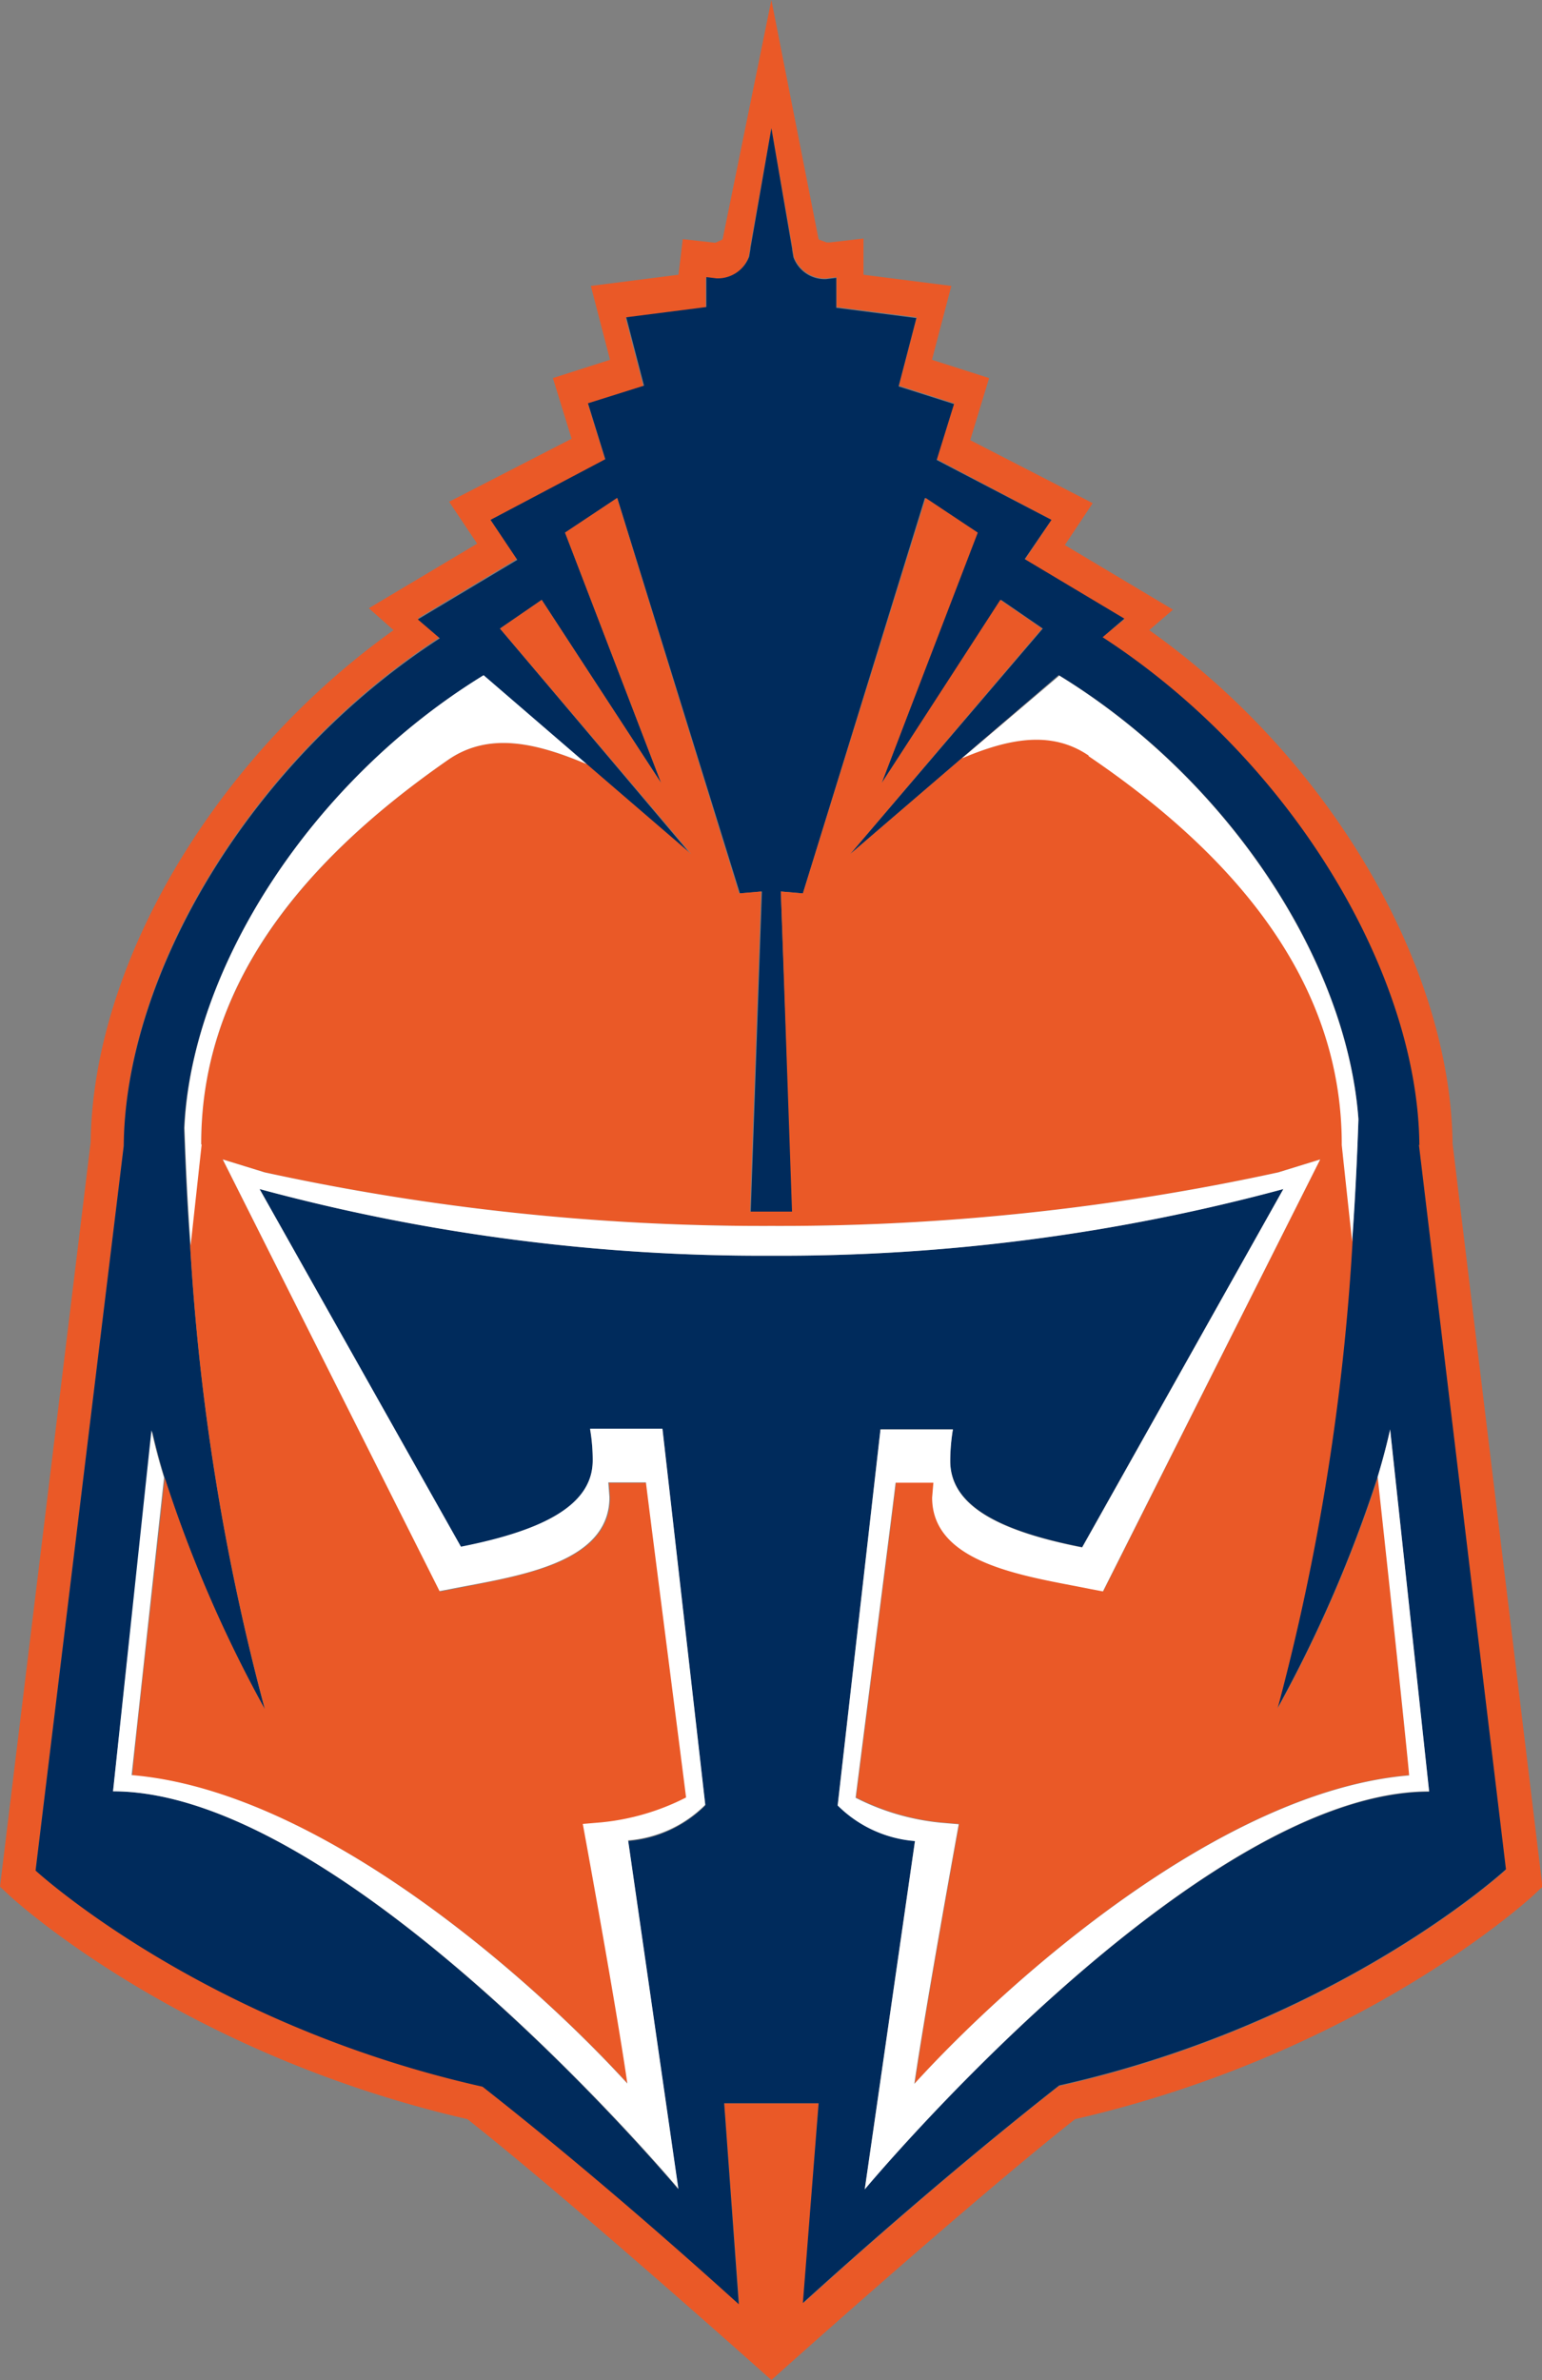
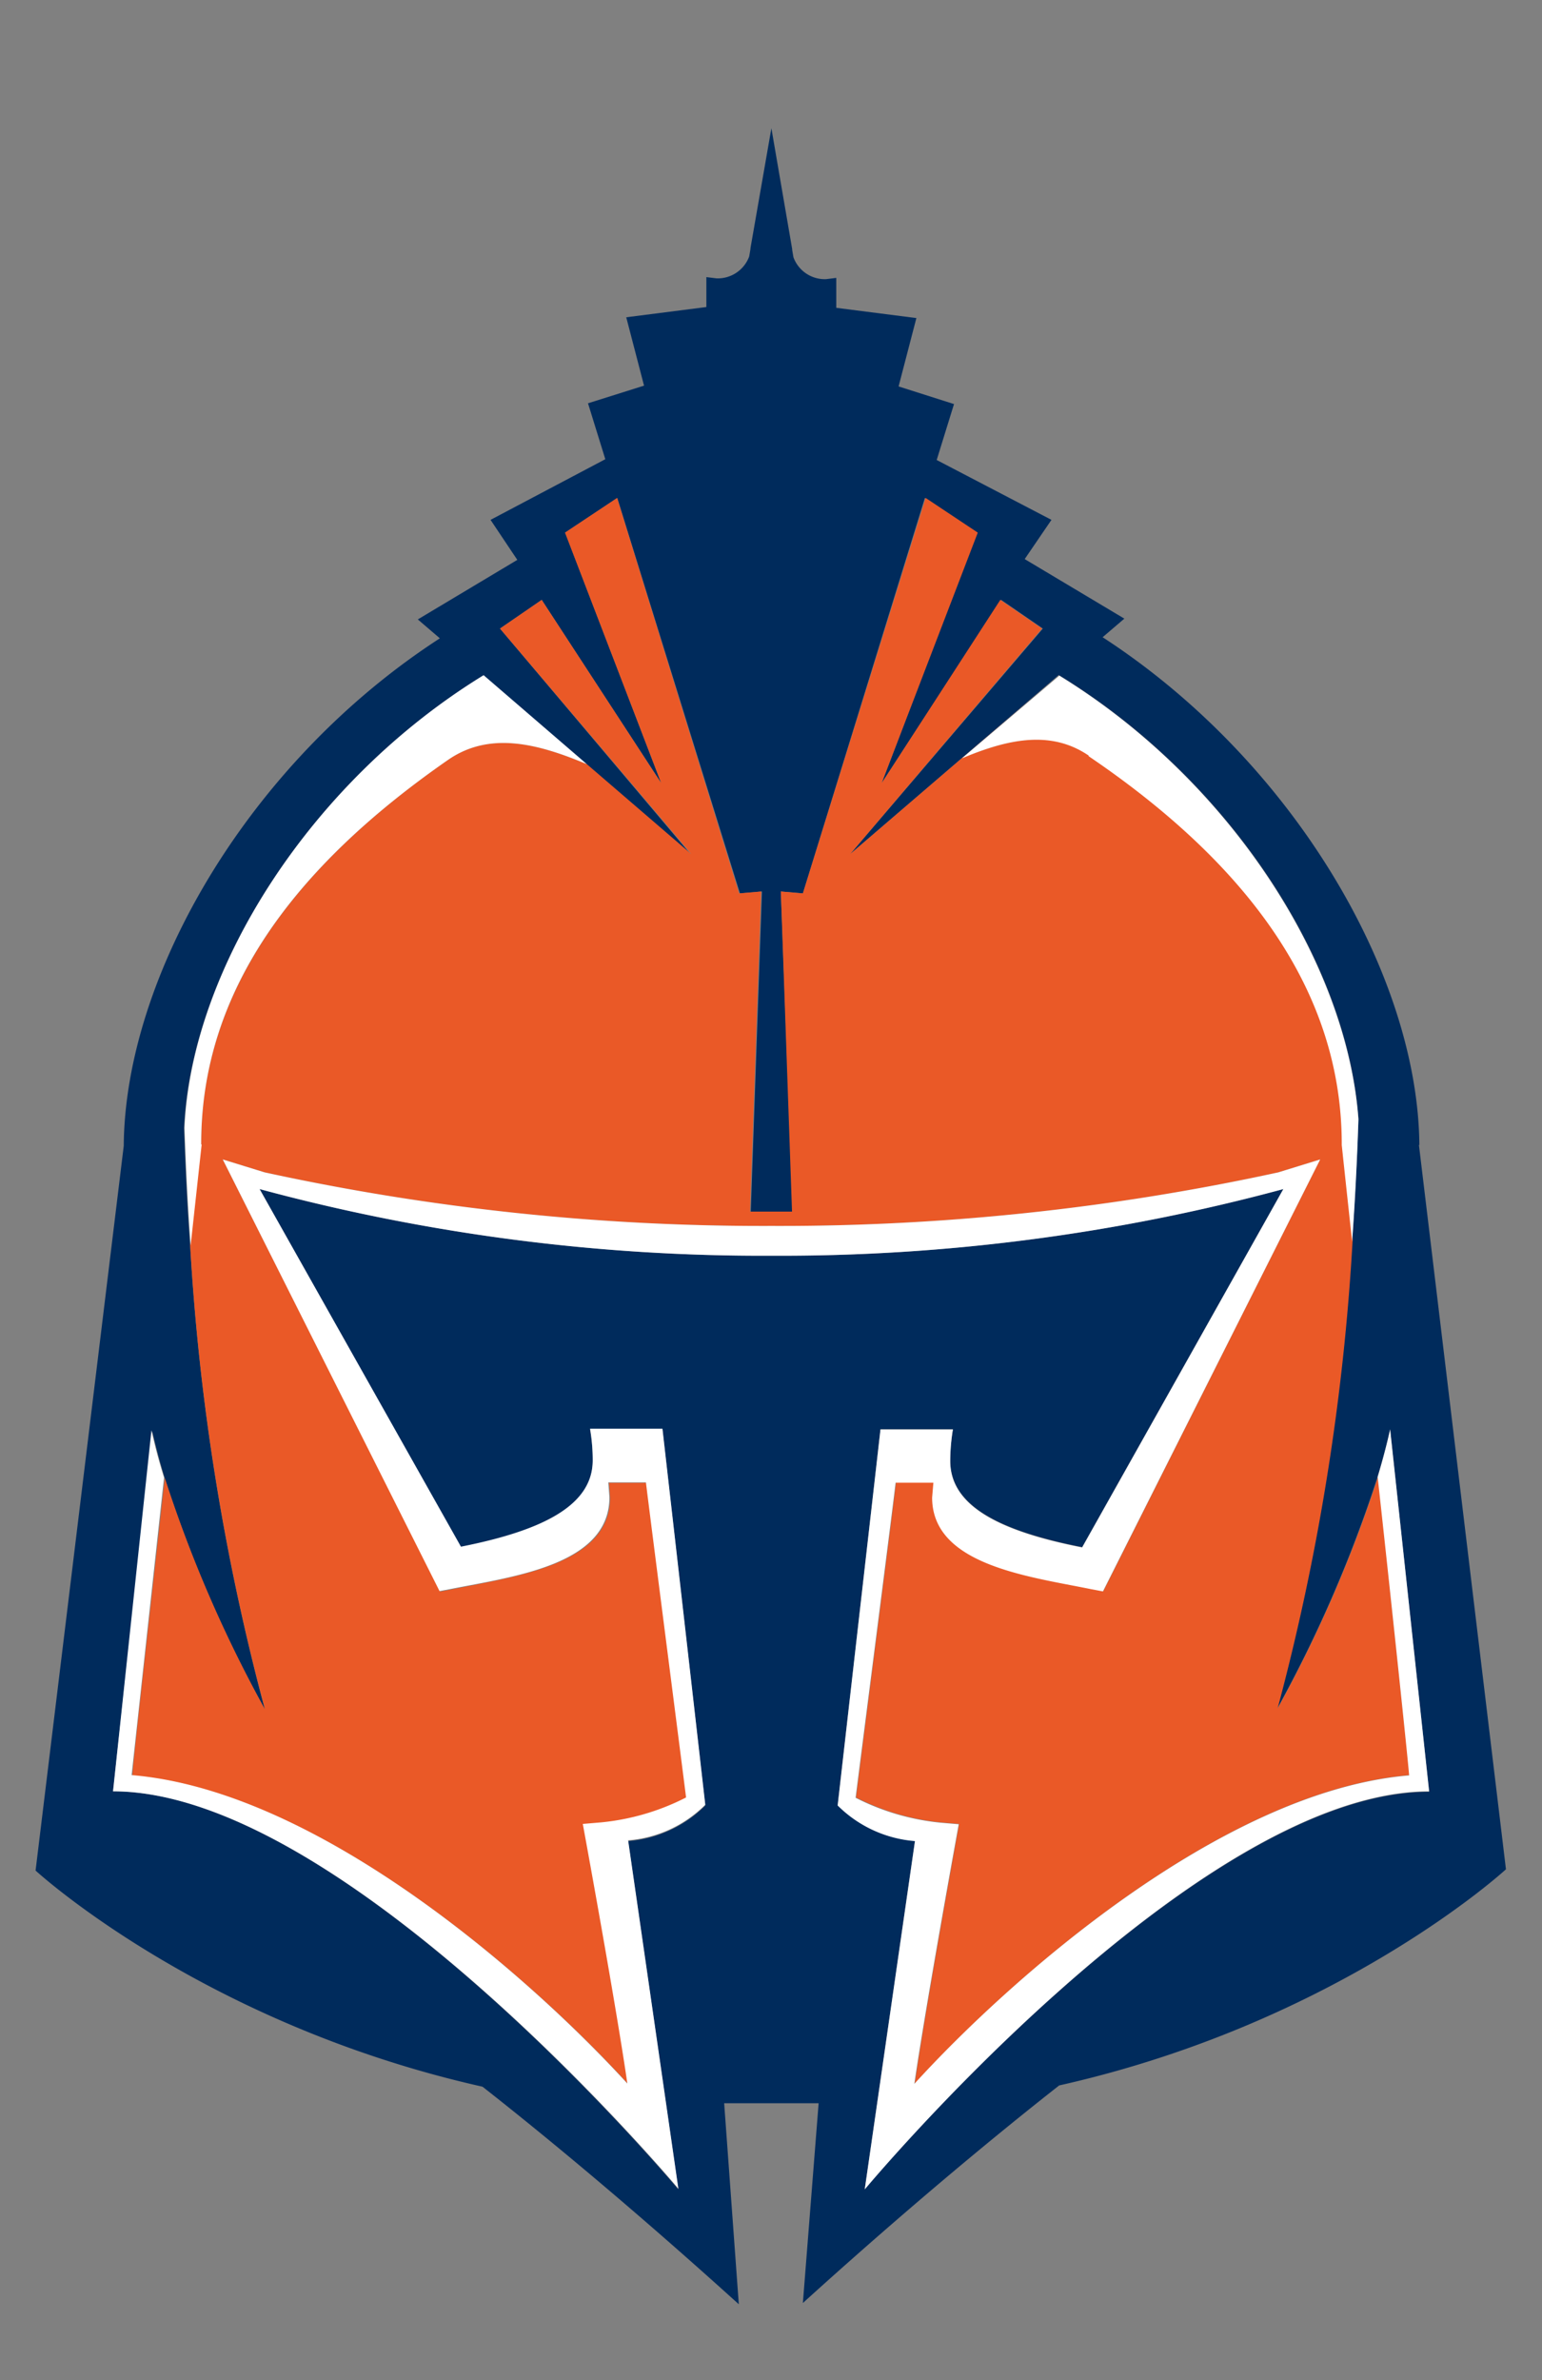
<svg xmlns="http://www.w3.org/2000/svg" viewBox="0 0 97.95 151.08">
  <rect x="0" y="0" width="97.95" height="151.08" fill="#808080" stroke="none" />
  <defs>
    <style>.cls-1{fill:#ea5927;}.cls-2{fill:#002b5c;}.cls-3{fill:#fff;}</style>
  </defs>
  <g id="Layer_2" data-name="Layer 2">
    <g id="Isolation_Mode" data-name="Isolation Mode">
-       <path id="path505" class="cls-1" d="M67.31,132.38c-6.88,5.4-13.17,11-16.28,13.81L52,133.51H46l.94,12.68c-3.11-2.82-9.4-8.41-16.28-13.81-17.83-4-28.39-13.72-28.39-13.72l5.6-46c.07-10.78,7.93-24.35,20.08-32.22l-1.4-1.2,6.32-3.78L31.16,33l7.29-3.8-1.1-3.55,3.52-1.12-1.13-4.34,5.09-.65h0v-1.9l.65.08a2.13,2.13,0,0,0,2.07-1.39l.08-.47v-.05h0L49,8.14l1.34,7.62h0v.05l.08.47a2.12,2.12,0,0,0,2.07,1.39l.65-.08v1.9l5.09.65-1.13,4.34L60.6,25.6l-1.1,3.55L66.79,33l-1.7,2.54,6.33,3.78L70,40.45c12.17,7.87,20,21.46,20.12,32.25l5.53,46s-10.55,9.72-28.38,13.72m25-59.87C92.11,61.13,84.31,48,73,40l1.51-1.3-6.87-4.1,1.77-2.66-7.78-4L62.83,24,59.2,22.84l1.23-4.69-5.58-.71v-2.3l-2.16.25-.18,0L52,15.2,49,0,45.9,15.2l-.46.21-2.07-.23-.27,2.26-5.57.71,1.22,4.69L35.12,24l1.19,3.85-7.78,4,1.78,2.66-6.88,4.1L25,40C13.69,48.07,5.9,61.13,5.76,72.5L0,119.76l.64.6c.44.4,11,10,29.05,14.16C36.43,139.84,49,151.08,49,151.08s12.54-11.24,19.29-16.56c18-4.14,28.61-13.76,29.06-14.16l.63-.59L92.26,72.51" />
      <path id="path507" class="cls-2" d="M67.25,42.85C78.07,49.46,85.56,61,86.29,71q-.14,4-.4,7.75a147.15,147.15,0,0,1-4.77,29.73,84,84,0,0,0,6.39-14.74c.37-1.24.62-2.23.79-3l2.48,23c-14.76,0-35.85,25.22-35.85,25.22l3.19-22.11a7.82,7.82,0,0,1-4.91-2.26l2.72-23.87h4.6a12.51,12.51,0,0,0-.17,2c0,2.8,3,4.43,8.38,5.49L81.52,75.48A122.54,122.54,0,0,1,49,79.71a122.51,122.51,0,0,1-32.51-4.23L29.28,98.23c5.4-1.06,8.37-2.69,8.37-5.49a11.5,11.5,0,0,0-.17-2h4.6l2.72,23.87a7.81,7.81,0,0,1-4.9,2.26l3.19,22.11S21.93,113.71,7.18,113.71L9.67,90.85c.18.77.42,1.76.8,3a83.11,83.11,0,0,0,6.36,14.68,146.08,146.08,0,0,1-4.75-29.44c-.18-2.41-.3-4.91-.39-7.47.47-10.09,8-22,19-28.73l13.2,11.36L31.76,39.9l2.65-1.82L42,49.71l-6.1-15.9,3.31-2.2L47,56.71l1.4-.12-.71,20.32h2.67L49.6,56.59l1.4.12,7.75-25.1,3.31,2.2L56,49.72l7.59-11.64,2.65,1.82L54,54.22ZM90.16,72.7c-.08-10.79-8-24.38-20.12-32.25l1.38-1.18-6.33-3.78L66.79,33l-7.29-3.8,1.1-3.55-3.52-1.12,1.13-4.34-5.09-.65v-1.9l-.65.08a2.12,2.12,0,0,1-2.07-1.39l-.08-.47v-.05h0L49,8.14l-1.33,7.62h0v.05l-.08.47a2.13,2.13,0,0,1-2.07,1.39l-.65-.08v1.9h0l-5.09.65,1.13,4.34L37.35,25.6l1.1,3.55L31.16,33l1.7,2.54-6.32,3.78,1.4,1.2c-12.15,7.87-20,21.44-20.08,32.22l-5.6,46s10.56,9.72,28.39,13.72c6.88,5.4,13.17,11,16.28,13.81L46,133.51h6L51,146.19c3.11-2.82,9.4-8.41,16.28-13.81,17.83-4,28.38-13.72,28.38-13.72l-5.53-46" />
      <path id="path509" class="cls-1" d="M39.9,132.29c-.74-5.13-2.83-16.48-2.83-16.48l1.18-.1a15,15,0,0,0,5.38-1.58c-.12-1-2.34-18.23-2.55-20H38.69l.07.94c0,4.27-6.07,5-10,5.81l-.79.15L14.15,73.6l2.66.82A148.6,148.6,0,0,0,49,77.82a148.64,148.64,0,0,0,32.2-3.4l2.66-.82L70.09,101l-.79-.15c-4-.79-10.06-1.54-10.06-5.81l.08-.94h-2.4c-.2,1.77-2.42,19-2.54,20a15.12,15.12,0,0,0,5.38,1.58l1.17.1s-2.07,11.33-2.82,16.48c5.89-6.47,19.39-18.58,31.43-19.58-.1-1-1.05-9.83-2-18.95a84,84,0,0,1-6.39,14.74,147.15,147.15,0,0,0,4.77-29.73c-.4-3.67-.66-6.12-.66-6.12v-.06c0-9.78-6-17.85-16.08-24.63-2.41-1.64-5.16-1-8.05.18l6.15-5.29L54,54.22,66.19,39.9l-2.65-1.82L56,49.72l6.11-15.91-3.31-2.2L51,56.71l-1.4-.12.71,20.32H47.64l.71-20.32-1.4.12L39.2,31.61l-3.31,2.2L42,49.71,34.41,38.08,31.76,39.9,43.92,54.22l-6.64-5.71c-3.19-1.34-6.21-2.09-8.84-.26C18.64,55.06,12.78,63,12.78,72.59v.06l-.7,6.41a146.08,146.08,0,0,0,4.75,29.44,83.11,83.11,0,0,1-6.36-14.68c-1,9.1-2,17.9-2.06,18.89,12.05,1,25.59,13.12,31.49,19.58" />
      <path id="path511" class="cls-3" d="M12.78,72.65v-.06c0-9.64,5.86-17.53,15.66-24.34,2.63-1.83,5.65-1.08,8.84.26l-6.56-5.65c-11,6.75-18.56,18.64-19,28.73.09,2.56.21,5.06.39,7.47l.7-6.41M69.15,48c10,6.78,16.08,14.85,16.08,24.63v.06s.26,2.45.66,6.12q.27-3.76.4-7.75c-.73-10-8.22-21.56-19-28.17L61.1,48.14c2.89-1.22,5.64-1.82,8.05-.18M88.3,90.75c-.17.78-.42,1.77-.79,3,1,9.12,1.93,18,2,18.95-12,1-25.54,13.11-31.43,19.58.75-5.15,2.82-16.48,2.82-16.48l-1.17-.1a15.12,15.12,0,0,1-5.38-1.58c.12-1,2.34-18.23,2.54-20h2.4l-.08.94c0,4.27,6.07,5,10.06,5.81l.79.15L83.86,73.6l-2.66.82A148.64,148.64,0,0,1,49,77.82a148.6,148.6,0,0,1-32.19-3.4l-2.66-.82L27.92,101l.79-.15c4-.79,10-1.54,10-5.81l-.07-.94h2.39c.21,1.77,2.43,19,2.55,20a15,15,0,0,1-5.38,1.58l-1.18.1s2.09,11.35,2.83,16.48c-5.9-6.46-19.44-18.58-31.49-19.58.11-1,1.07-9.79,2.06-18.89-.38-1.21-.62-2.2-.8-3L7.18,113.71c14.75,0,35.91,25.22,35.91,25.22L39.9,116.82a7.81,7.81,0,0,0,4.9-2.26L42.08,90.69h-4.6a11.5,11.5,0,0,1,.17,2c0,2.8-3,4.43-8.37,5.49L16.49,75.48A122.51,122.51,0,0,0,49,79.71a122.54,122.54,0,0,0,32.52-4.23L68.74,98.23c-5.41-1.06-8.38-2.69-8.38-5.49a12.51,12.51,0,0,1,.17-2h-4.6l-2.72,23.87a7.82,7.82,0,0,0,4.91,2.26l-3.19,22.11S76,113.71,90.78,113.71l-2.48-23" />
    </g>
  </g>
</svg>